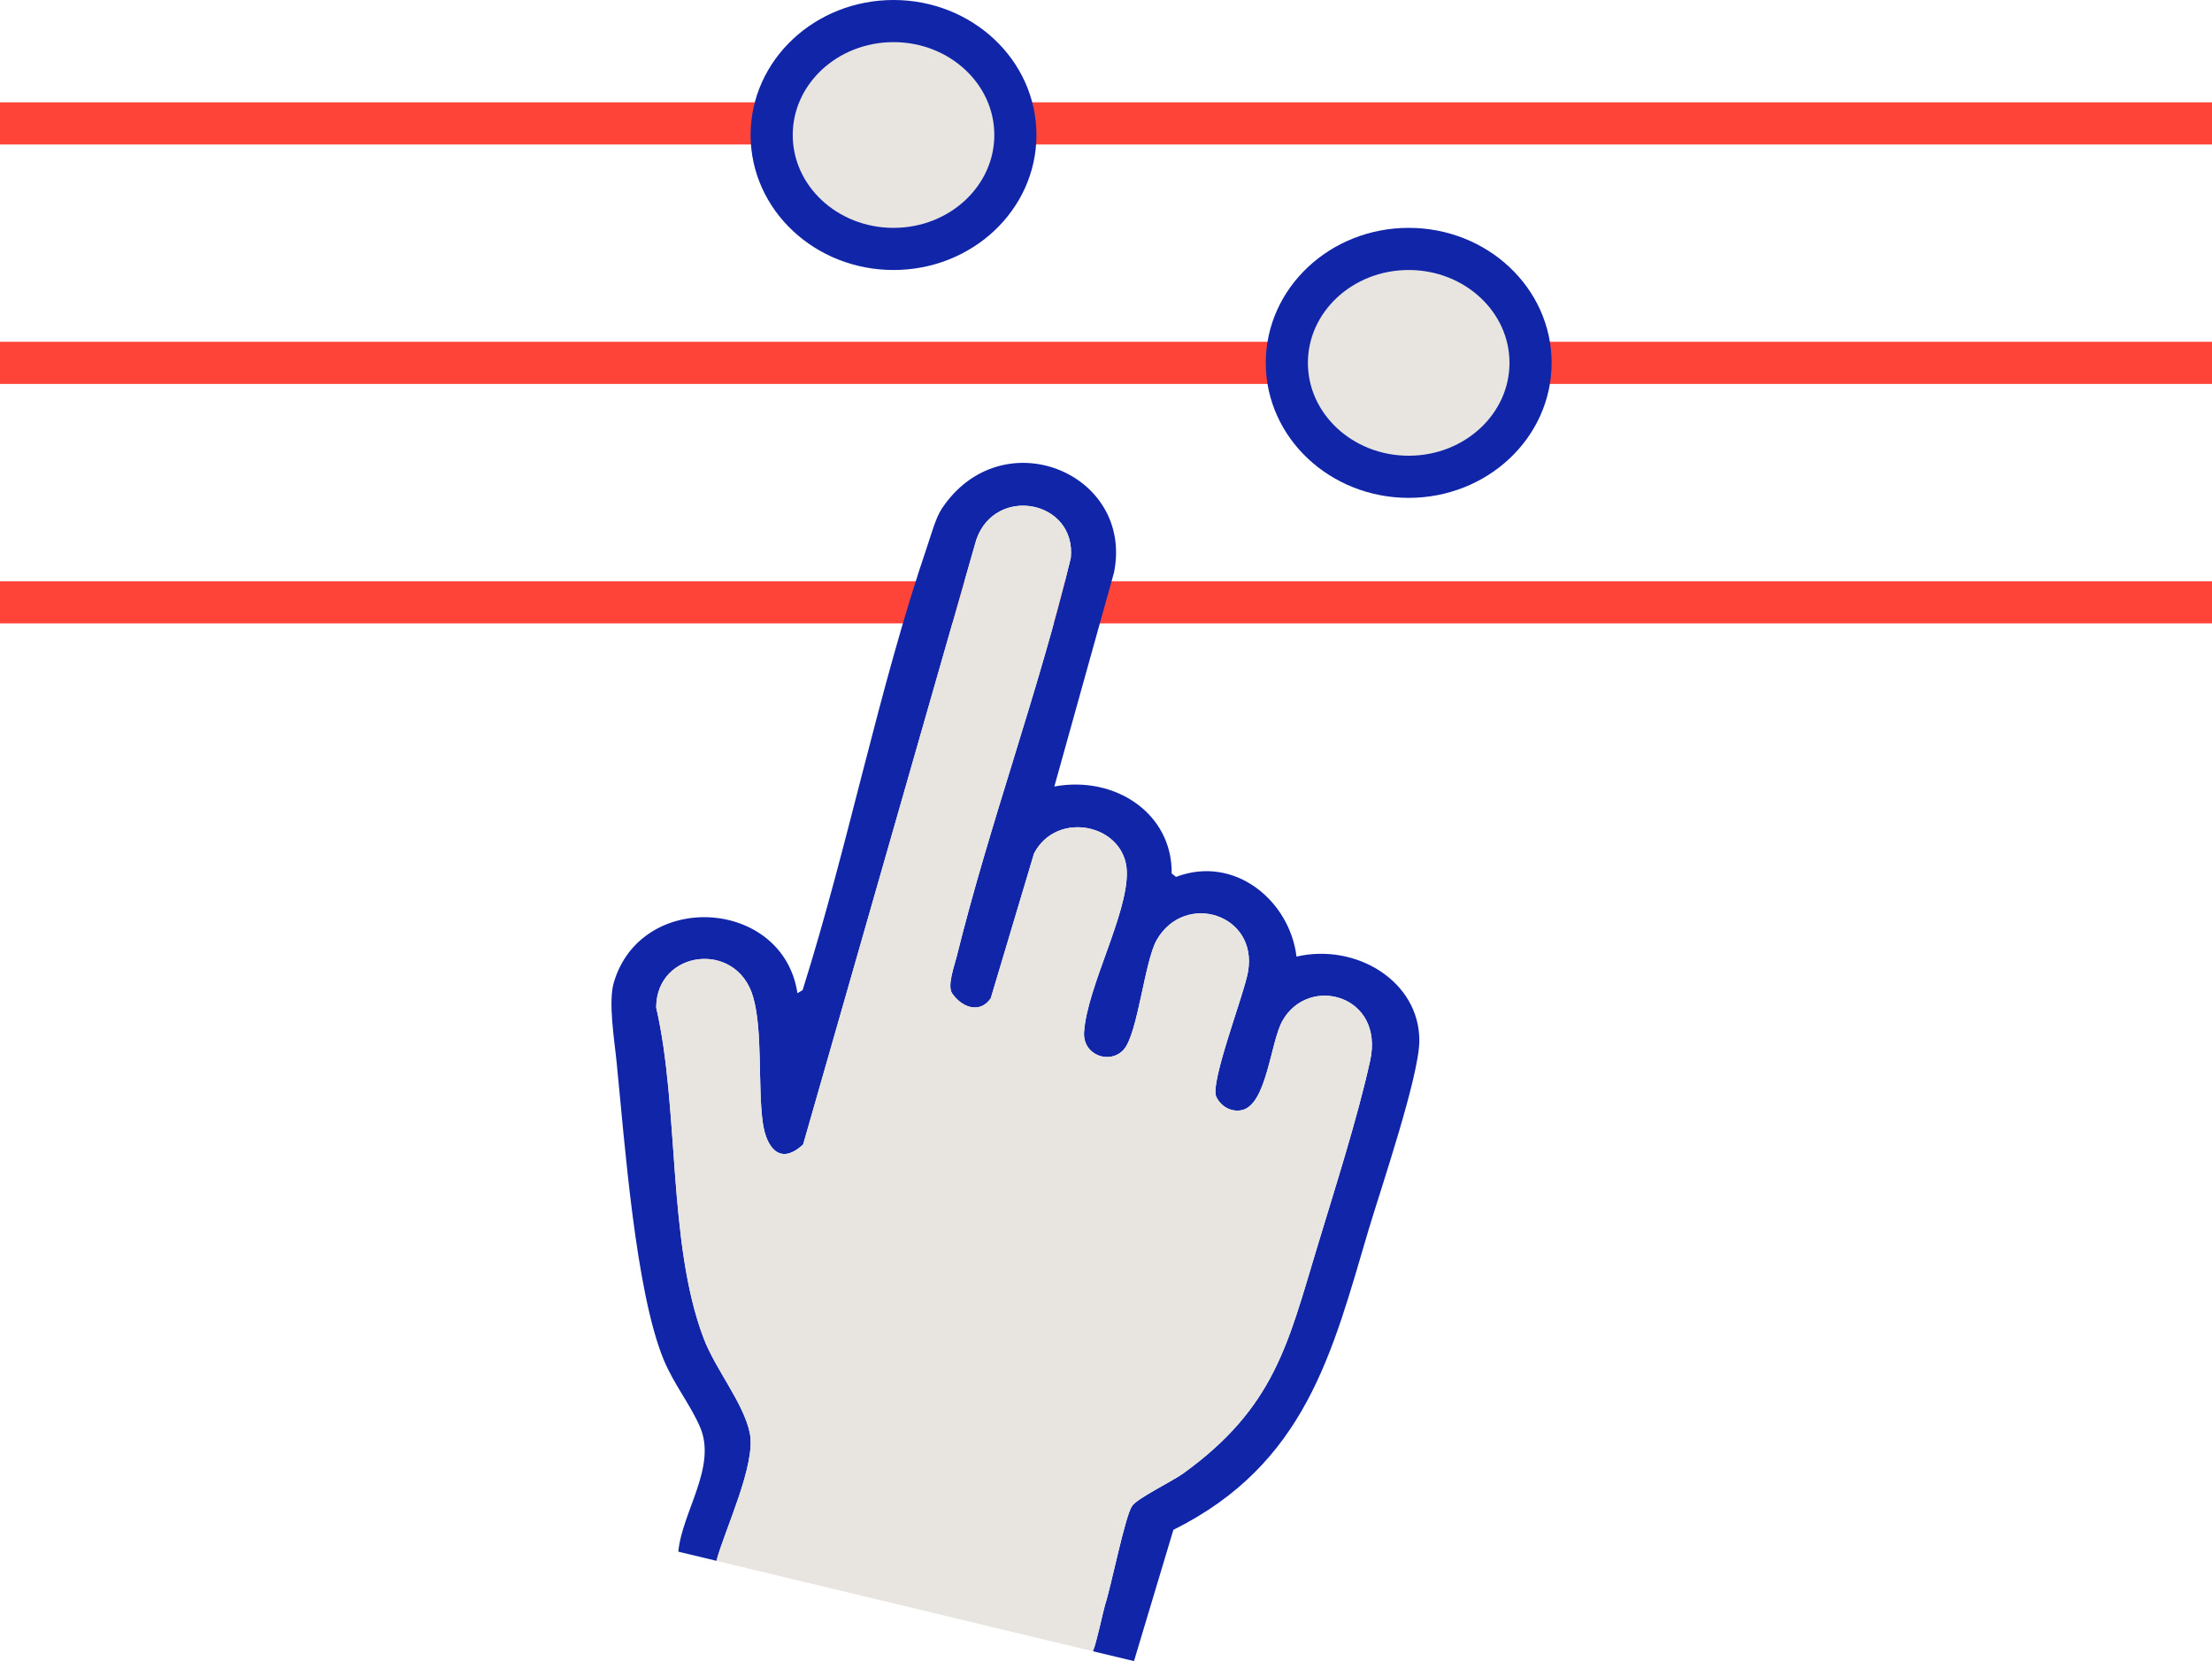
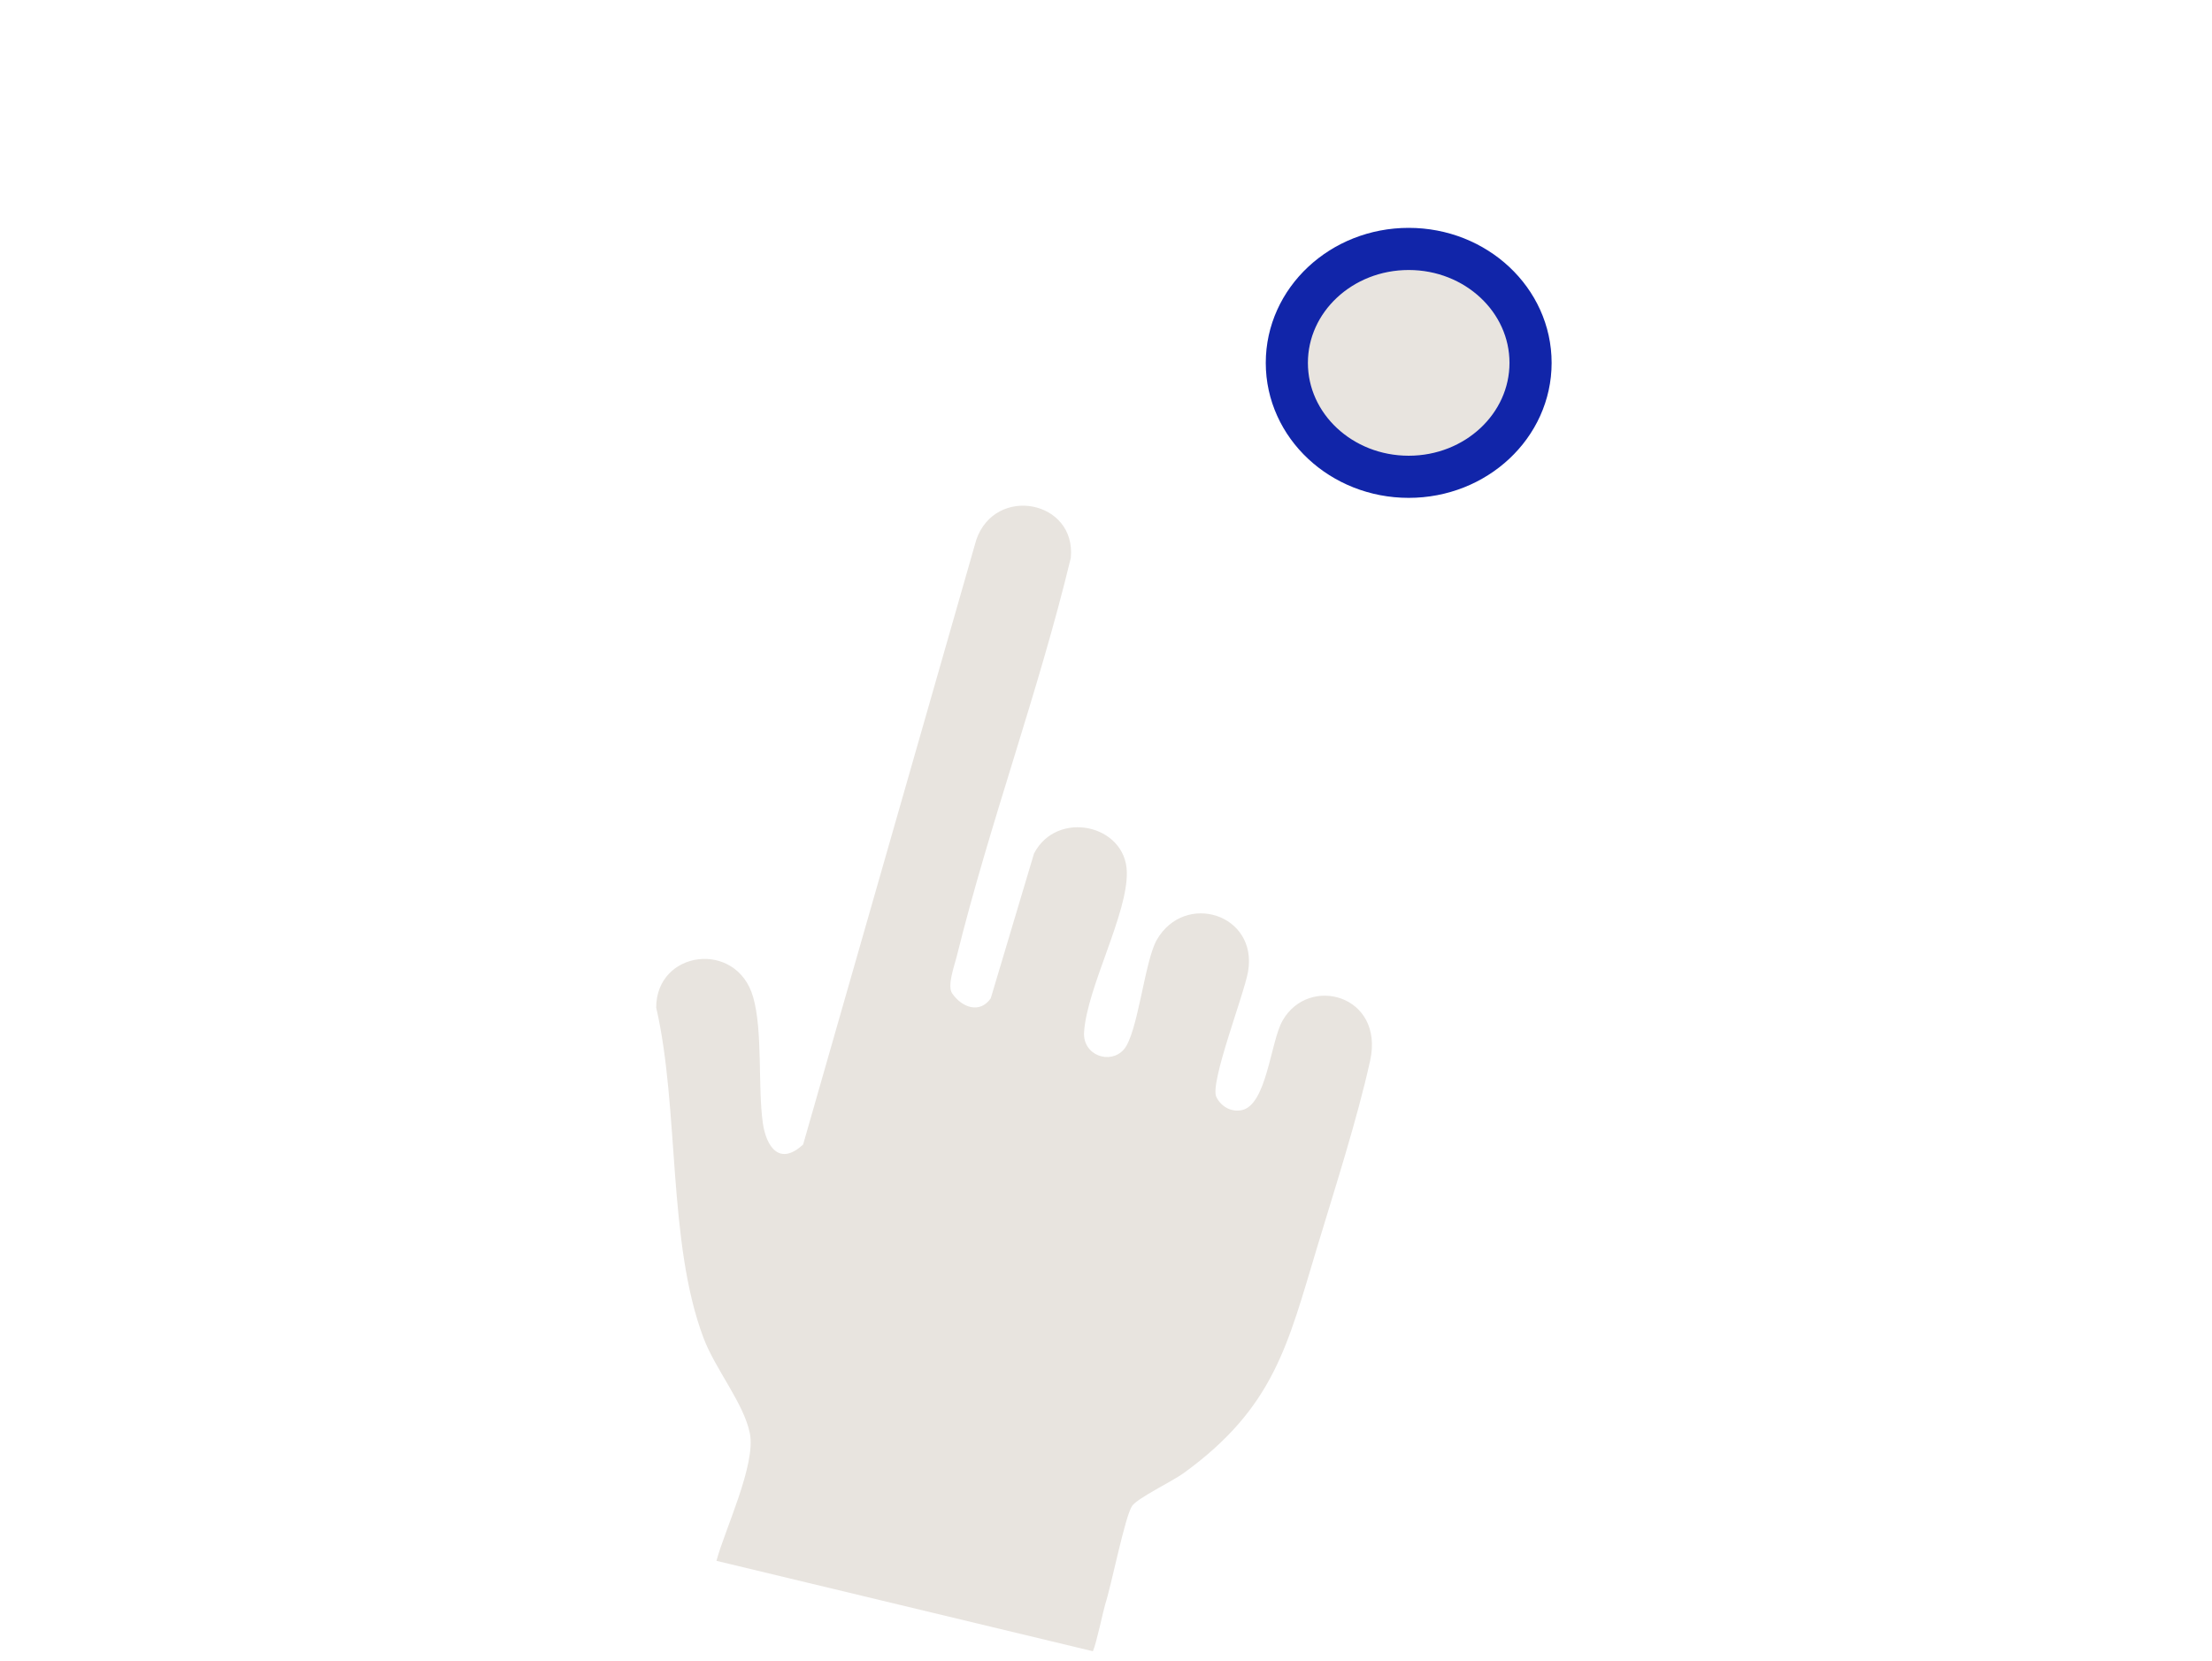
<svg xmlns="http://www.w3.org/2000/svg" id="Layer_2" data-name="Layer 2" viewBox="0 0 210.003 157.678">
  <defs>
    <style>
      .cls-1 {
        fill: #1125a9;
      }

      .cls-2, .cls-3 {
        fill: #e8e4df;
      }

      .cls-3 {
        stroke: #1125a9;
      }

      .cls-3, .cls-4 {
        stroke-miterlimit: 10;
        stroke-width: 4px;
      }

      .cls-4 {
        stroke: #fe4338;
      }
    </style>
  </defs>
  <g id="Layer_1-2" data-name="Layer 1">
    <g>
-       <line class="cls-4" y1="57.176" x2="210.003" y2="57.176" />
-       <line class="cls-4" y1="34.445" x2="210.003" y2="34.445" />
-       <line class="cls-4" y1="11.715" x2="210.003" y2="11.715" />
      <ellipse class="cls-3" cx="133.739" cy="34.445" rx="11.569" ry="10.815" />
-       <ellipse class="cls-3" cx="84.83" cy="12.815" rx="11.569" ry="10.815" />
      <g>
        <g id="NomtT3">
-           <path class="cls-1" d="M123.088,90.802c-.64-5.272-5.84-9.685-11.44-7.563l-.41-.327c.07-5.684-5.36-9.32-11.14-8.254l5.66-20.295c1.93-9.47-10.64-14.63-16.34-6.086-.6.907-1.02,2.515-1.39,3.58-4.63,13.601-7.49,28.39-11.83,42.132l-.49.29c-1.35-8.993-14.81-9.853-17.43-1.028-.56,1.898.07,5.572.27,7.656.75,7.46,1.77,21.594,4.45,28.138.96,2.337,2.55,4.291,3.46,6.413,1.63,3.767-1.71,8.067-2.06,11.835l3.62.869c.78-2.926,3.77-9.142,3.17-12.106-.57-2.851-3.29-6.095-4.4-9.058-3.43-9.096-2.28-21.781-4.49-31.353,0-5.45,7.64-6.441,9.2-1.01.93,3.206.44,8.525.92,11.947.32,2.272,1.59,4.141,3.83,2.057l16.44-57.406c1.81-5.216,9.51-3.739,8.97,1.729-3.06,12.713-7.69,25.146-10.83,37.832-.22.888-.93,2.795-.43,3.506.92,1.337,2.62,1.963,3.66.467l4.11-13.751c2.17-4.179,8.7-2.758,8.81,1.748.1,4.001-3.77,10.919-4.06,15.209-.14,2.215,2.48,3.113,3.77,1.655,1.34-1.514,1.97-8.376,3.13-10.404,2.66-4.627,9.61-2.459,8.67,3.001-.38,2.197-3.66,10.573-3.01,11.909.42.851,1.34,1.449,2.38,1.253,2.41-.458,2.75-6.478,3.9-8.497,2.49-4.394,9.69-2.44,8.32,3.795-1.22,5.543-3.38,12.237-5.05,17.771-2.77,9.161-4.04,15.135-12.65,21.379-1.11.804-4.4,2.374-4.9,3.122-.68,1-1.97,7.572-2.57,9.395-.12.355-.82,3.664-1.15,4.394l3.9.935,3.74-12.461c12.57-6.254,15.08-16.826,18.51-28.409,1.17-3.926,4.82-14.62,4.84-18.004.03-5.646-5.99-9.311-11.66-8.002Z" />
-         </g>
+           </g>
        <path class="cls-2" d="M130.078,100.683c-1.22,5.543-3.38,12.237-5.05,17.771-2.77,9.161-4.04,15.135-12.65,21.379-1.11.804-4.4,2.374-4.9,3.122-.68,1-1.97,7.572-2.57,9.395-.12.355-.82,3.664-1.15,4.394l-35.74-8.582c.78-2.926,3.77-9.142,3.17-12.106-.57-2.851-3.29-6.095-4.4-9.058-3.43-9.096-2.28-21.781-4.49-31.353,0-5.45,7.64-6.441,9.2-1.01.93,3.206.44,8.525.92,11.947.32,2.272,1.59,4.141,3.83,2.057l16.44-57.406c1.81-5.216,9.51-3.739,8.97,1.729-3.06,12.713-7.69,25.146-10.83,37.832-.22.888-.93,2.795-.43,3.506.92,1.337,2.62,1.963,3.66.467l4.11-13.751c2.17-4.179,8.7-2.758,8.81,1.748.1,4.001-3.77,10.919-4.06,15.209-.14,2.215,2.48,3.113,3.77,1.655,1.34-1.514,1.97-8.376,3.13-10.404,2.66-4.627,9.61-2.459,8.67,3.001-.38,2.197-3.66,10.573-3.01,11.909.42.851,1.34,1.449,2.38,1.253,2.41-.458,2.75-6.478,3.9-8.497,2.49-4.394,9.69-2.44,8.32,3.795Z" />
      </g>
    </g>
  </g>
</svg>